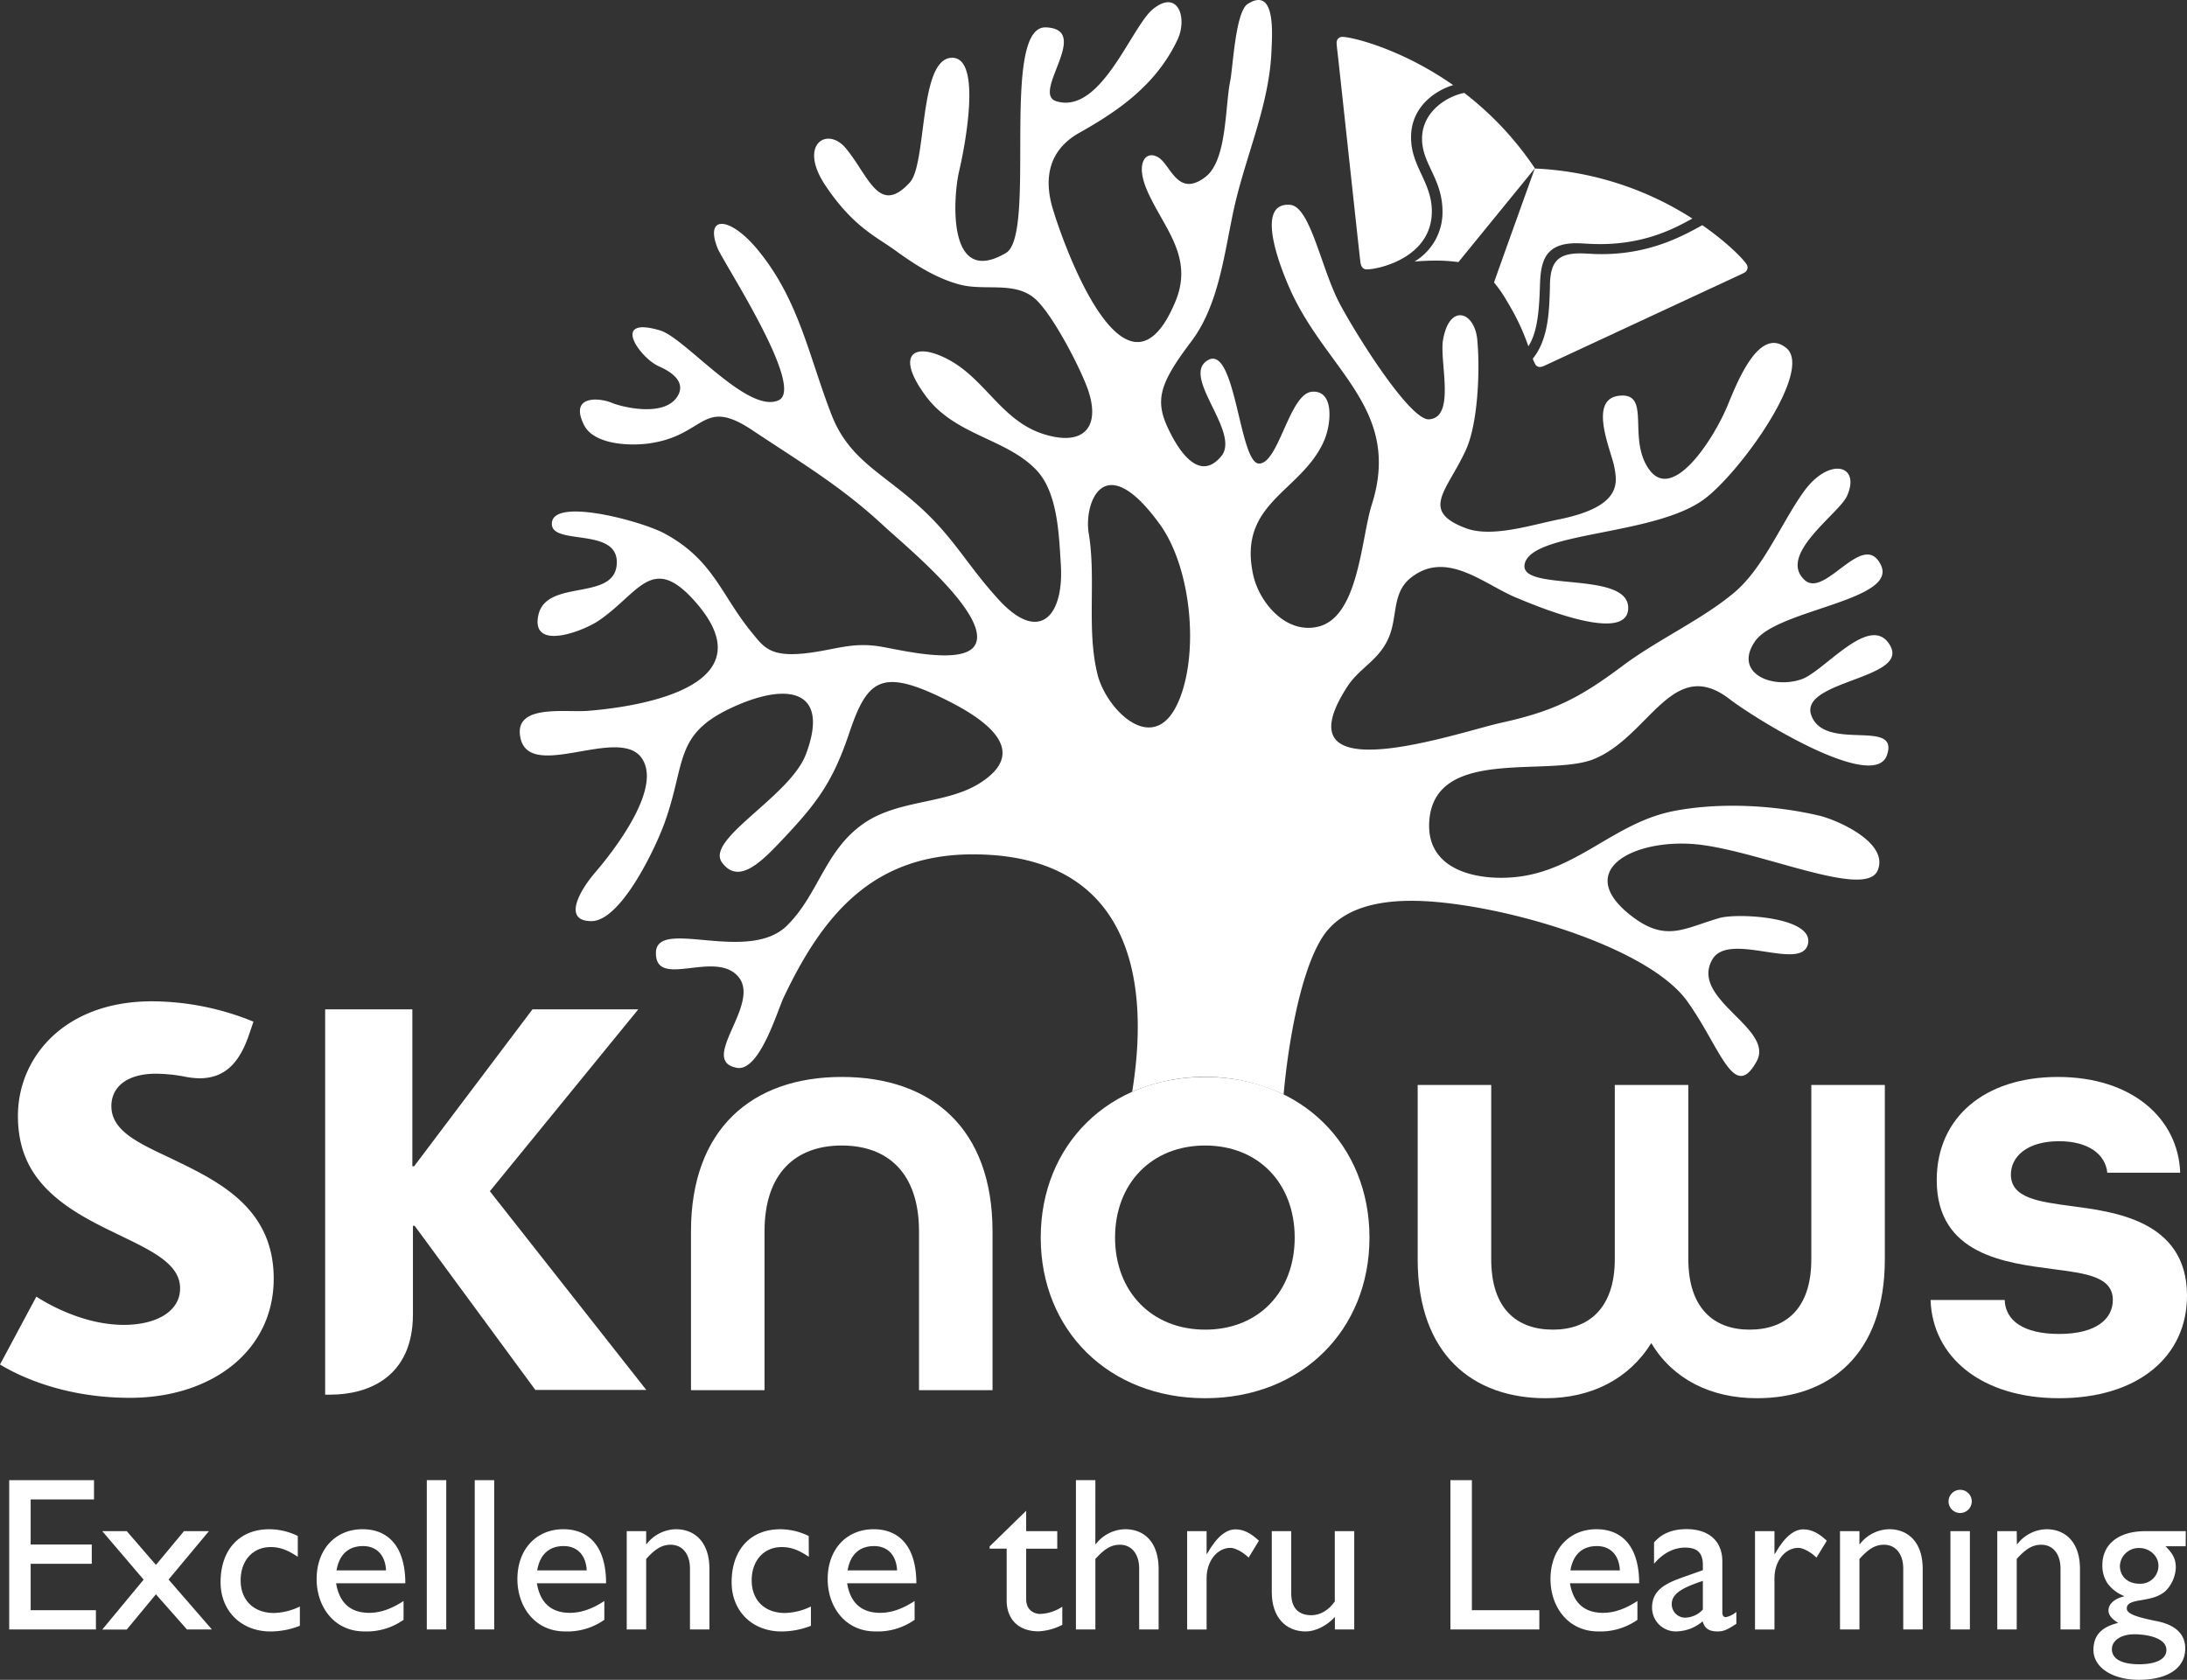
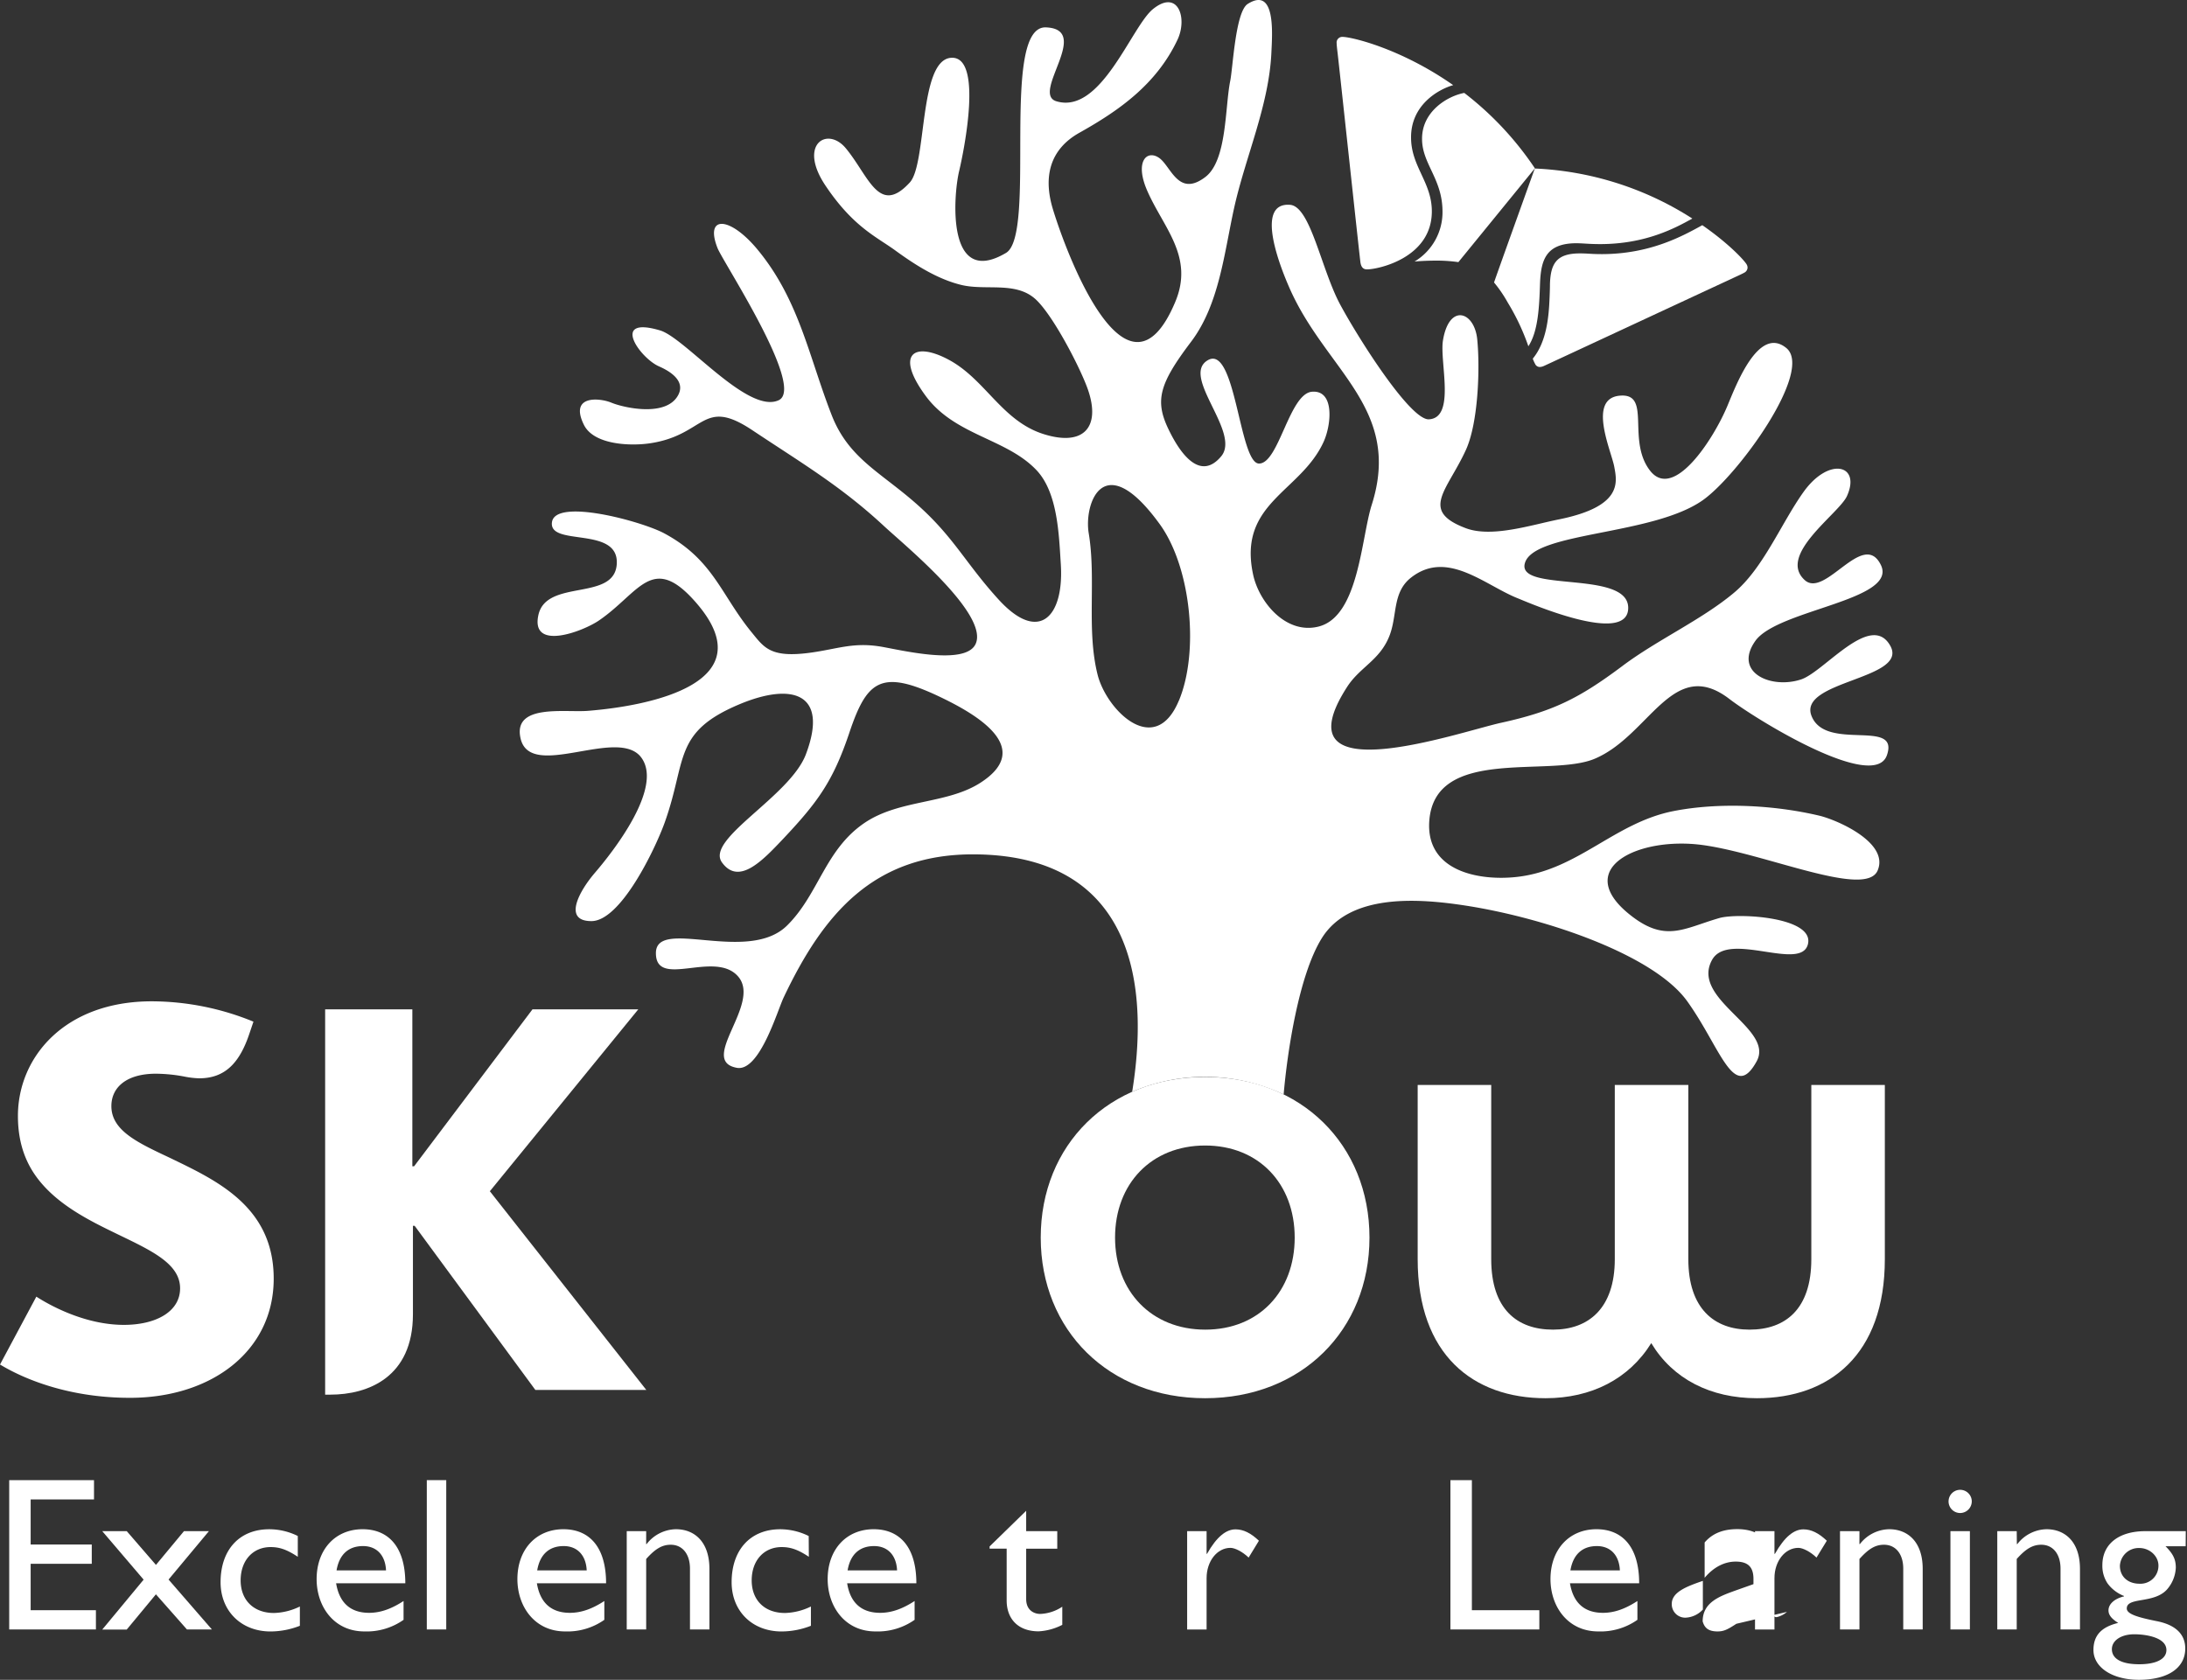
<svg xmlns="http://www.w3.org/2000/svg" viewBox="0 0 674.7 518.38">
  <rect x="0" y="0" width="674.7" height="518.38" fill="#333333" stroke="none" />
  <defs>
    <style>.cls-1{fill:#fff;}</style>
  </defs>
  <title>SKnows_logo_white</title>
  <g id="Layer_2" data-name="Layer 2">
    <g id="logo">
      <path class="cls-1" d="M451.71,28.68c-5.26,1-13.06,5.77-13,14.21,0,7.66,6.29,12.32,6.31,22.35a17.76,17.76,0,0,1-8.63,15.47c1.81-.16,3.81-.26,6-.28a47.93,47.93,0,0,1,7.53.46l23.6-28.95a98.27,98.27,0,0,0-21.78-23.26" />
      <path class="cls-1" d="M471.52,106.84c3-4.6,3.35-12,3.59-19.48.29-7,1.75-12.26,11.13-12.3,2.06,0,4,.28,7.61.27,13.71-.06,22.68-4.78,28.24-7.89A97.89,97.89,0,0,0,473.49,52c-1.35,3.78-11.8,32.83-12.57,35.17a40.68,40.68,0,0,1,4.23,6.2,69.11,69.11,0,0,1,6.37,13.52" />
      <path class="cls-1" d="M421.7,83.13c-1.2,0-1.79-.78-2-2.16s-6-55.33-6.92-63.51c-.13-1.2-.42-3.38-.42-4.16a1.74,1.74,0,0,1,1.78-1.92c2.79,0,18,3.56,34.18,14.89-4.64,1.32-13.08,6.16-13,16.2,0,8.87,6.37,13.76,6.41,22.66.06,14.49-16.6,18-20,18" />
      <path class="cls-1" d="M472.88,110.71a10.41,10.41,0,0,0,.73,1.63,1.56,1.56,0,0,0,1.45.91,3.45,3.45,0,0,0,1.34-.36c1.25-.56,50.51-23.5,57.94-26.93,1.06-.52,3.12-1.42,3.79-1.82a1.82,1.82,0,0,0,1-1.56,2.06,2.06,0,0,0-.29-1c-.93-1.5-5.69-6.55-13.67-12.09-6.32,3.5-16.2,8.88-30.88,8.93-3.62,0-4.43-.23-6.9-.22-7.16,0-9,3.1-9.22,9.38,0,1.19-.05,2.79-.13,4.54-.23,5.62-.89,13.38-5.18,18.57" />
      <path class="cls-1" d="M583.11,199.19c-6-10.47-20.34,8.11-27.45,10.47-9.28,3.08-21-2.11-14.15-11.85s44.16-12.51,38.73-23.5-17.15,10.4-23.45,4.72c-8.59-7.75,10.47-20.43,13-25.93,4.41-9.76-5.58-12.23-13.4-1.27-6.87,9.62-12.39,23.53-21.44,31.09-10,8.38-23.82,14.6-34.51,22.66C487,215.64,479,219.55,463,223.07c-12.76,2.81-69.13,22.49-47.34-11.2,3.91-6,9.94-8.11,12.91-15.45,2.59-6.37.88-13.58,6.74-18.17,11.17-8.77,22.81,2.39,33,6.41,2.78,1.1,34,14.81,34,2.92s-35-4.51-31.81-14,39.28-8.33,54.76-19.18c10.86-7.6,34.37-40,25.83-47s-15.43,11.29-18.17,17.84c-4.35,10.41-16.67,29.41-23.92,19.94s.66-24-9.33-23.07S497.12,139.21,498,144s2.68,12.29-17.1,16.29C472.38,162,460.24,166,452.22,163c-14.31-5.39-5.76-11.53,0-24.12,3.78-8.23,4.42-24.86,3.52-34.1-.84-8.73-8.69-11.29-10.58.28-1.08,6.6,4,23.9-4.34,24.34-5.67.29-21.42-24.42-27.32-35.33S404.32,63.71,398,63.21c-11.3-.88-2.55,20.3-.18,25.68C409,114.37,432.66,126,423.19,155.78c-3.29,10.39-4,34.43-16.39,37.57-10.07,2.54-18.37-7.51-20.2-16-4.79-22.19,14.64-25.43,21.74-41,2.44-5.35,3.4-16.06-3.6-15.46s-10.22,22.16-16.32,22.16-7.2-36.82-15.77-31.91,10.26,22.28,4.1,29.67-12.22.19-16.37-8.57-2.64-13.93,7.07-26.77C376.14,94,377.68,78,380.72,64.24c3.54-16,10.82-31.76,11.52-48.23.24-5.4,1.41-20.35-7.32-14.79-3.79,2.42-4.55,19.66-5.4,23.81-1.63,8.07-.95,24.48-7.66,29.59-8.43,6.43-10.6-3.45-14.35-5.95s-7.5,1.22-3.59,10.18c5,11.46,14.52,20.31,8.66,34.3C347.86,128.32,329.22,79,324.84,64.6c-3-9.81-1.15-18.42,8.19-23.65,12-6.73,23.68-14.8,30.24-28.7,3.14-6.67.16-15.73-7.59-9.43-6.66,5.41-16,32.65-29.81,28.42C318,28.82,337,9.05,322.69,8.45S320,72.38,310.35,78.05C291.84,89,294.13,60.2,295.89,52.84c1.49-6.27,7.5-35.71-2.49-35S286,50.58,280.66,56.33c-9.52,10.36-12.62-2-19.71-10.56-5.68-6.89-14.86-1.29-6.29,11.5s15.77,15.81,21.52,20c6.07,4.43,13.07,8.91,20.48,10.68s16.47-1.11,22.58,4.18c5.42,4.68,14.19,21.65,16.43,28.21,3.91,11.43-1.31,17.47-13.55,13.67-13-4-18.07-16.92-29.44-23-10.67-5.73-16.74-1.84-7,11.3,9,12.1,24.75,13,34,22.69,6.66,6.94,7,20,7.59,29.21,1,16.08-6.72,24.47-19.17,10.83-10.4-11.39-13.9-19.55-25.81-29.93-11-9.6-20.56-13.84-25.71-27-7-17.91-10-35.45-22.75-50.94-8.58-10.46-16.54-10.89-12.46-.59,1.72,4.34,27.23,43.06,18.85,46.93-9.53,4.4-28.84-19.24-36.57-21.54-15.46-4.61-6.3,8.47-.35,11.09s7.55,5.77,5.95,8.81c-3.66,7-16.92,3.93-20.61,2.4s-13.09-2.42-8.49,6.85c3.06,6.15,14.21,6.55,20.13,5.71,17.48-2.47,16.21-14.48,31.82-4.07,15.09,10.06,27.36,17.26,40.61,29.58,6.19,5.76,32.39,27.14,28.29,36.34-3.08,6.92-23.44,1.81-29.38.84-8.56-1.39-13.36.8-21.87,1.93-12,1.59-14-1.59-17.78-6.22-9.55-11.6-11.82-22.47-27.06-30.65-6.88-3.7-33.65-11-34.63-3.41s20.63,1.08,20,12.81-21.73,4.49-24.19,15.84c-2.42,11.17,13.68,5.08,18.7,1.65,12.46-8.52,16.4-20.94,29.78-5.69,21.77,24.8-13.51,32-33.16,33.58-7.08.58-23.27-2.28-20.81,8.51,3,13.16,30-3.72,37.2,5.85,7,9.28-8.85,29.31-14.25,35.6-4.69,5.46-10.1,14.93-1.1,14.93S202,262.25,205,254c7-19.43,2.47-28,23.16-36.68,16.08-6.73,27.65-3.6,20.46,15.46-4.93,13.05-31.1,26.15-25.89,33.36s12.53-.57,18.87-7.27C252.3,247.52,257,241.06,262,226.2c5.36-16,9.66-19.74,27.34-11.45,12.51,5.88,29.65,16.18,13.12,26.81-10.37,6.67-25,5.07-35.8,12.42-12.15,8.27-14.09,22-23.83,31.62-12.13,12-40.48-2.66-40.48,8.53s18.34-1.15,25.44,7.3-12.45,25.86-.5,28.09c7,1.32,12.51-17.56,14.46-21.68,12.32-26,27.88-44.3,58.68-44.19,45.75.17,55.07,34.86,48.85,73.27a56.92,56.92,0,0,1,46.73.82c1.12-12.95,4.62-36.6,11.71-48.12,8.59-13.95,29.73-12.41,44.29-10.18,24.78,3.81,58.24,15.2,68.53,29.57s14.39,31.25,21.39,18.52c5.62-10.22-20.51-19.06-13.75-31.31,5-9.05,27.37,3.65,29.56-4.8s-21.63-9.77-27.34-8.11c-11.16,3.23-16.79,7.82-28-1.38-17.2-14.13,3.33-23.87,23-21.14s50.19,16.46,53.86,7.84-12.58-15.64-18-16.92c-13.93-3.3-30.9-4.18-45-1.41-18.19,3.59-29.44,18.15-48.19,20.3-11.54,1.32-28.22-1.58-27.13-17.22,1.63-23.23,37-13.36,51-19.22,17-7.12,24.07-31.93,41.62-18.44,8.22,6.32,44.63,28.74,48.57,17.32S563.34,232,558.89,221,589.14,209.67,583.11,199.19Zm-219.42,17c-7.44,17.88-22.35,2.91-25.08-8-3.5-14-.37-29.39-2.74-43.67-1.5-9.08,4.54-26.82,22-2.65C367.45,175.22,370,201.12,363.69,216.23Z" />
      <path class="cls-1" d="M29,462.72H9.46v13.91H28.31v5.95H9.46V496.9H29.59v5.94H2.84V456.77H29Z" />
      <path class="cls-1" d="M52,487.44l13.37,15.4h-7.7L48.1,492l-9,10.87H31.55l12.76-15.4L31.55,472.51h7.56l9,10.41,8.64-10.41h7.7Z" />
      <path class="cls-1" d="M91.87,480.42c-3.44-2.3-5.74-3-8.38-3-5.47,0-9.25,4.13-9.25,10.27s4.05,10.07,10.27,10.07a19.36,19.36,0,0,0,8-2v5.95a24.94,24.94,0,0,1-9.06,1.75c-9,0-15.4-6.28-15.4-15.2,0-10,5.81-16.34,15-16.34A19.83,19.83,0,0,1,91.87,474Z" />
      <path class="cls-1" d="M124.5,499.87a19.75,19.75,0,0,1-12.09,3.58c-9.46,0-14.73-7.77-14.73-16.14,0-9.19,5.81-15.4,14.18-15.4,8,0,13.18,5.47,13.18,16.68H103.69c1,6,4.39,9.12,10.2,9.12,3.65,0,7.09-1.35,10.61-3.65Zm-5.41-15.26c-.2-4.6-2.83-7.5-7.09-7.5-4.59,0-7.36,2.7-8.17,7.5Z" />
      <path class="cls-1" d="M137.67,502.84h-6V456.77h6Z" />
-       <path class="cls-1" d="M152.46,502.84h-6V456.77h6Z" />
      <path class="cls-1" d="M186.44,499.87a19.75,19.75,0,0,1-12.09,3.58c-9.46,0-14.73-7.77-14.73-16.14,0-9.19,5.81-15.4,14.19-15.4,8,0,13.17,5.47,13.17,16.68H165.63c1,6,4.39,9.12,10.2,9.12,3.65,0,7.1-1.35,10.61-3.65ZM181,484.61c-.21-4.6-2.84-7.5-7.1-7.5-4.59,0-7.36,2.7-8.17,7.5Z" />
      <path class="cls-1" d="M199.34,476.5h.14a11.69,11.69,0,0,1,9.05-4.59c5.74,0,10.33,3.91,10.33,12.22v18.71h-6V484.06c0-4.45-2.3-7.36-5.94-7.36-2.64,0-4.73,1.22-7.57,4.39v21.75h-6V472.51h6Z" />
      <path class="cls-1" d="M249.53,480.42c-3.44-2.3-5.74-3-8.38-3-5.47,0-9.25,4.13-9.25,10.27s4,10.07,10.27,10.07a19.36,19.36,0,0,0,8-2v5.95a24.94,24.94,0,0,1-9.06,1.75c-9.05,0-15.4-6.28-15.4-15.2,0-10,5.81-16.34,15-16.34a19.83,19.83,0,0,1,8.78,2.09Z" />
      <path class="cls-1" d="M282.16,499.87a19.75,19.75,0,0,1-12.09,3.58c-9.46,0-14.73-7.77-14.73-16.14,0-9.19,5.81-15.4,14.19-15.4,8,0,13.17,5.47,13.17,16.68H261.35c.95,6,4.39,9.12,10.2,9.12,3.65,0,7.09-1.35,10.61-3.65Zm-5.41-15.26c-.2-4.6-2.83-7.5-7.09-7.5-4.59,0-7.36,2.7-8.17,7.5Z" />
      <path class="cls-1" d="M316.58,472.51h9.59v5.41h-9.59v15.53c0,3.58,2.56,4.6,4.32,4.6a13.15,13.15,0,0,0,6.82-2.23v5.6a18,18,0,0,1-7.29,2c-6.55,0-9.87-4.05-9.87-9.52v-16H305.3v-.68l11.28-11Z" />
-       <path class="cls-1" d="M337.92,476.5h.14a11.69,11.69,0,0,1,9.05-4.59c5.94,0,10.33,4,10.33,12.36v18.57h-6V484.06c0-4.45-2.29-7.36-5.94-7.36-2.64,0-4.73,1.22-7.57,4.39v21.75h-6V456.77h6Z" />
      <path class="cls-1" d="M372.24,472.51v7h.13c3-5.34,5.95-7.56,8.79-7.56,2.43,0,4.72,1.14,7.22,3.51l-3.17,5.2c-1.82-1.76-4.19-3-5.61-3-4.12,0-7.36,4.12-7.36,9.32v15.87h-6V472.51Z" />
-       <path class="cls-1" d="M411.82,502.84V499c-2.5,2.71-6,4.46-9,4.46-6.15,0-10.47-4.39-10.47-12.09V472.51h6v19.26c0,4.25,2.1,6.68,6.22,6.68,2.7,0,5.26-1.48,7.22-4.25V472.51h6v30.33Z" />
      <path class="cls-1" d="M454.08,496.9h20.81v5.94H447.46V456.77h6.62Z" />
      <path class="cls-1" d="M505.15,499.87a19.75,19.75,0,0,1-12.09,3.58c-9.46,0-14.73-7.77-14.73-16.14,0-9.19,5.81-15.4,14.19-15.4,8,0,13.17,5.47,13.17,16.68H484.34c1,6,4.39,9.12,10.2,9.12,3.65,0,7.09-1.35,10.61-3.65Zm-5.41-15.26c-.2-4.6-2.83-7.5-7.09-7.5-4.59,0-7.36,2.7-8.17,7.5Z" />
-       <path class="cls-1" d="M535.68,501.09c-2.77,1.82-3.92,2.36-5.81,2.36-2.63,0-4-.94-4.59-3.11a13,13,0,0,1-8.18,3.11,7.32,7.32,0,0,1-7.43-7.43c0-6,5.47-7.83,10.34-9.59l5.33-1.89v-1.62c0-3.79-1.82-5.34-5.47-5.34-3.31,0-6.68,1.55-9.59,5V476c2.36-2.77,5.67-4.12,10.07-4.12,6.14,0,11,3.1,11,10v15.61c0,1.15.4,1.55,1.15,1.55a7.26,7.26,0,0,0,3.17-1.62Zm-10.34-13.24c-5.13,1.75-9.59,3.51-9.59,7.09a4.14,4.14,0,0,0,4.33,4.26,7.72,7.72,0,0,0,5.26-2.5Z" />
+       <path class="cls-1" d="M535.68,501.09c-2.77,1.82-3.92,2.36-5.81,2.36-2.63,0-4-.94-4.59-3.11c0-6,5.47-7.83,10.34-9.59l5.33-1.89v-1.62c0-3.79-1.82-5.34-5.47-5.34-3.31,0-6.68,1.55-9.59,5V476c2.36-2.77,5.67-4.12,10.07-4.12,6.14,0,11,3.1,11,10v15.61c0,1.15.4,1.55,1.15,1.55a7.26,7.26,0,0,0,3.17-1.62Zm-10.34-13.24c-5.13,1.75-9.59,3.51-9.59,7.09a4.14,4.14,0,0,0,4.33,4.26,7.72,7.72,0,0,0,5.26-2.5Z" />
      <path class="cls-1" d="M547.43,472.51v7h.14c3-5.34,5.94-7.56,8.78-7.56,2.43,0,4.73,1.14,7.23,3.51l-3.18,5.2c-1.82-1.76-4.18-3-5.6-3-4.12,0-7.37,4.12-7.37,9.32v15.87h-6V472.51Z" />
      <path class="cls-1" d="M573.64,476.5h.14a11.69,11.69,0,0,1,9.05-4.59c5.74,0,10.33,3.91,10.33,12.22v18.71h-6V484.06c0-4.45-2.29-7.36-5.94-7.36-2.64,0-4.73,1.22-7.57,4.39v21.75h-6V472.51h6Z" />
      <path class="cls-1" d="M604.72,466.91a3.58,3.58,0,1,1,3.58-3.58A3.6,3.6,0,0,1,604.72,466.91Zm3,35.93h-6V472.51h6Z" />
      <path class="cls-1" d="M622.21,476.5h.14a11.69,11.69,0,0,1,9-4.59c5.74,0,10.33,3.91,10.33,12.22v18.71h-6V484.06c0-4.45-2.3-7.36-5.94-7.36-2.64,0-4.73,1.22-7.57,4.39v21.75h-6V472.51h6Z" />
      <path class="cls-1" d="M674.29,477.17h-6.21c2.36,2.37,3.17,4.06,3.17,6.62a10.92,10.92,0,0,1-2.83,6.83c-4.06,4.32-12.3,2.16-12.3,5.74,0,1.69,3.18,2.7,9.26,3.92,6.48,1.28,8.78,4.59,8.78,8.44,0,6-5.34,9.66-14.32,9.66-8.18,0-14-3.85-14-9.19,0-4.45,2.37-7.09,7.64-8.37-2.1-1.29-3-2.5-3-3.85,0-2,1.89-3.65,4.79-4.33v-.13a11.54,11.54,0,0,1-5.06-3.85,9.73,9.73,0,0,1-1.62-5.68c0-6.48,5.06-10.47,13.24-10.47h12.49Zm-15.87,27.16c-4,0-6.89,1.89-6.89,4.59,0,3,3,4.66,8.44,4.66,5.27,0,8.38-1.62,8.38-4.39C668.35,505.34,662.13,504.33,658.42,504.33ZM660,477.71a5.8,5.8,0,0,0-6,5.48c0,3.31,2.43,5.54,6.08,5.54a5.54,5.54,0,0,0,5.81-5.68C665.85,480.15,663.15,477.71,660,477.71Z" />
      <path class="cls-1" d="M52.36,357.28c-9.87-4.65-18-8.38-18-15.94,0-5.77,4.63-10,13.77-10a48.83,48.83,0,0,1,8.94.92,26.5,26.5,0,0,0,4.38.5c8,0,12.49-4.78,15.5-13.82l1.24-3.66A83.09,83.09,0,0,0,46.84,309c-27,0-41.31,17.35-41.31,35.36,0,9.08,2.83,15.63,7.29,20.82,5.73,6.69,13.91,11.05,21.55,14.77,11.14,5.47,21.19,9.52,21.19,17.62,0,7.19-7.42,11.28-17.35,11.28-13.61,0-25.51-7.77-27-8.71L0,421.09c2,1.13,16.38,10.27,40.09,10.27,25.23,0,44.35-14.49,44.35-36.78s-17.71-30.35-32.08-37.3" />
      <path class="cls-1" d="M151.12,367.61l45.79-56.13H164.27l-36.52,48.43h-.54V311.48h-26.9v118.9h1.6c11.63,0,25.48-5.36,25.48-24.79v-27.3h.54l37.23,50.64h34.23Z" />
-       <path class="cls-1" d="M213.17,380c0-31.45,18.68-47.66,46.52-47.66s46.51,16,46.51,47.66v49H283.52V380c0-17.92-9.54-26.5-23.83-26.5s-23.83,8.58-23.83,26.5v49H213.17Z" />
      <path class="cls-1" d="M437.36,388.58V334.82h22.69v53.76c0,15.44,8,21.74,19.06,21.74,10.87,0,19.06-6.49,19.06-21.74V334.82h22.69v53.76c0,15.25,8,21.74,18.87,21.74,11.06,0,19.07-6.3,19.07-21.74V334.82h22.68v53.76c0,29.55-17.15,42.9-39.46,42.9-14.3,0-25.93-5.91-32.6-17-6.86,11.06-18.49,17-32.6,17C454.52,431.48,437.36,418.13,437.36,388.58Z" />
-       <path class="cls-1" d="M595.59,401.17h22.87c.19,6.29,5.72,10.48,16.78,10.48,11.63,0,16.58-4.76,16.58-10.48,0-7.25-8.38-8.2-18.49-9.54-14.49-1.9-35.84-4.38-35.84-27.45,0-19.25,14.68-31.84,37.37-31.84,23.07,0,37.17,13,37.74,29.55H650.11c-.57-5.72-5.91-9.72-14.87-9.72-9.91,0-14.87,4.77-14.87,10.3,0,7.24,8.58,8.38,18.68,9.72,12.58,1.71,35.65,4.19,35.65,27.64,0,19.06-15.44,31.65-39.46,31.65S596.16,418.7,595.59,401.17Z" />
      <path class="cls-1" d="M321.07,381.91c0-28.6,21-49.57,50.71-49.57s50.71,21,50.71,49.57-21,49.57-50.71,49.57S321.07,410.51,321.07,381.91Zm78.35,0c0-16.59-11.05-28.41-27.64-28.41S344,365.32,344,381.91s11.25,28.41,27.83,28.41S399.42,398.5,399.42,381.91Z" />
    </g>
  </g>
</svg>